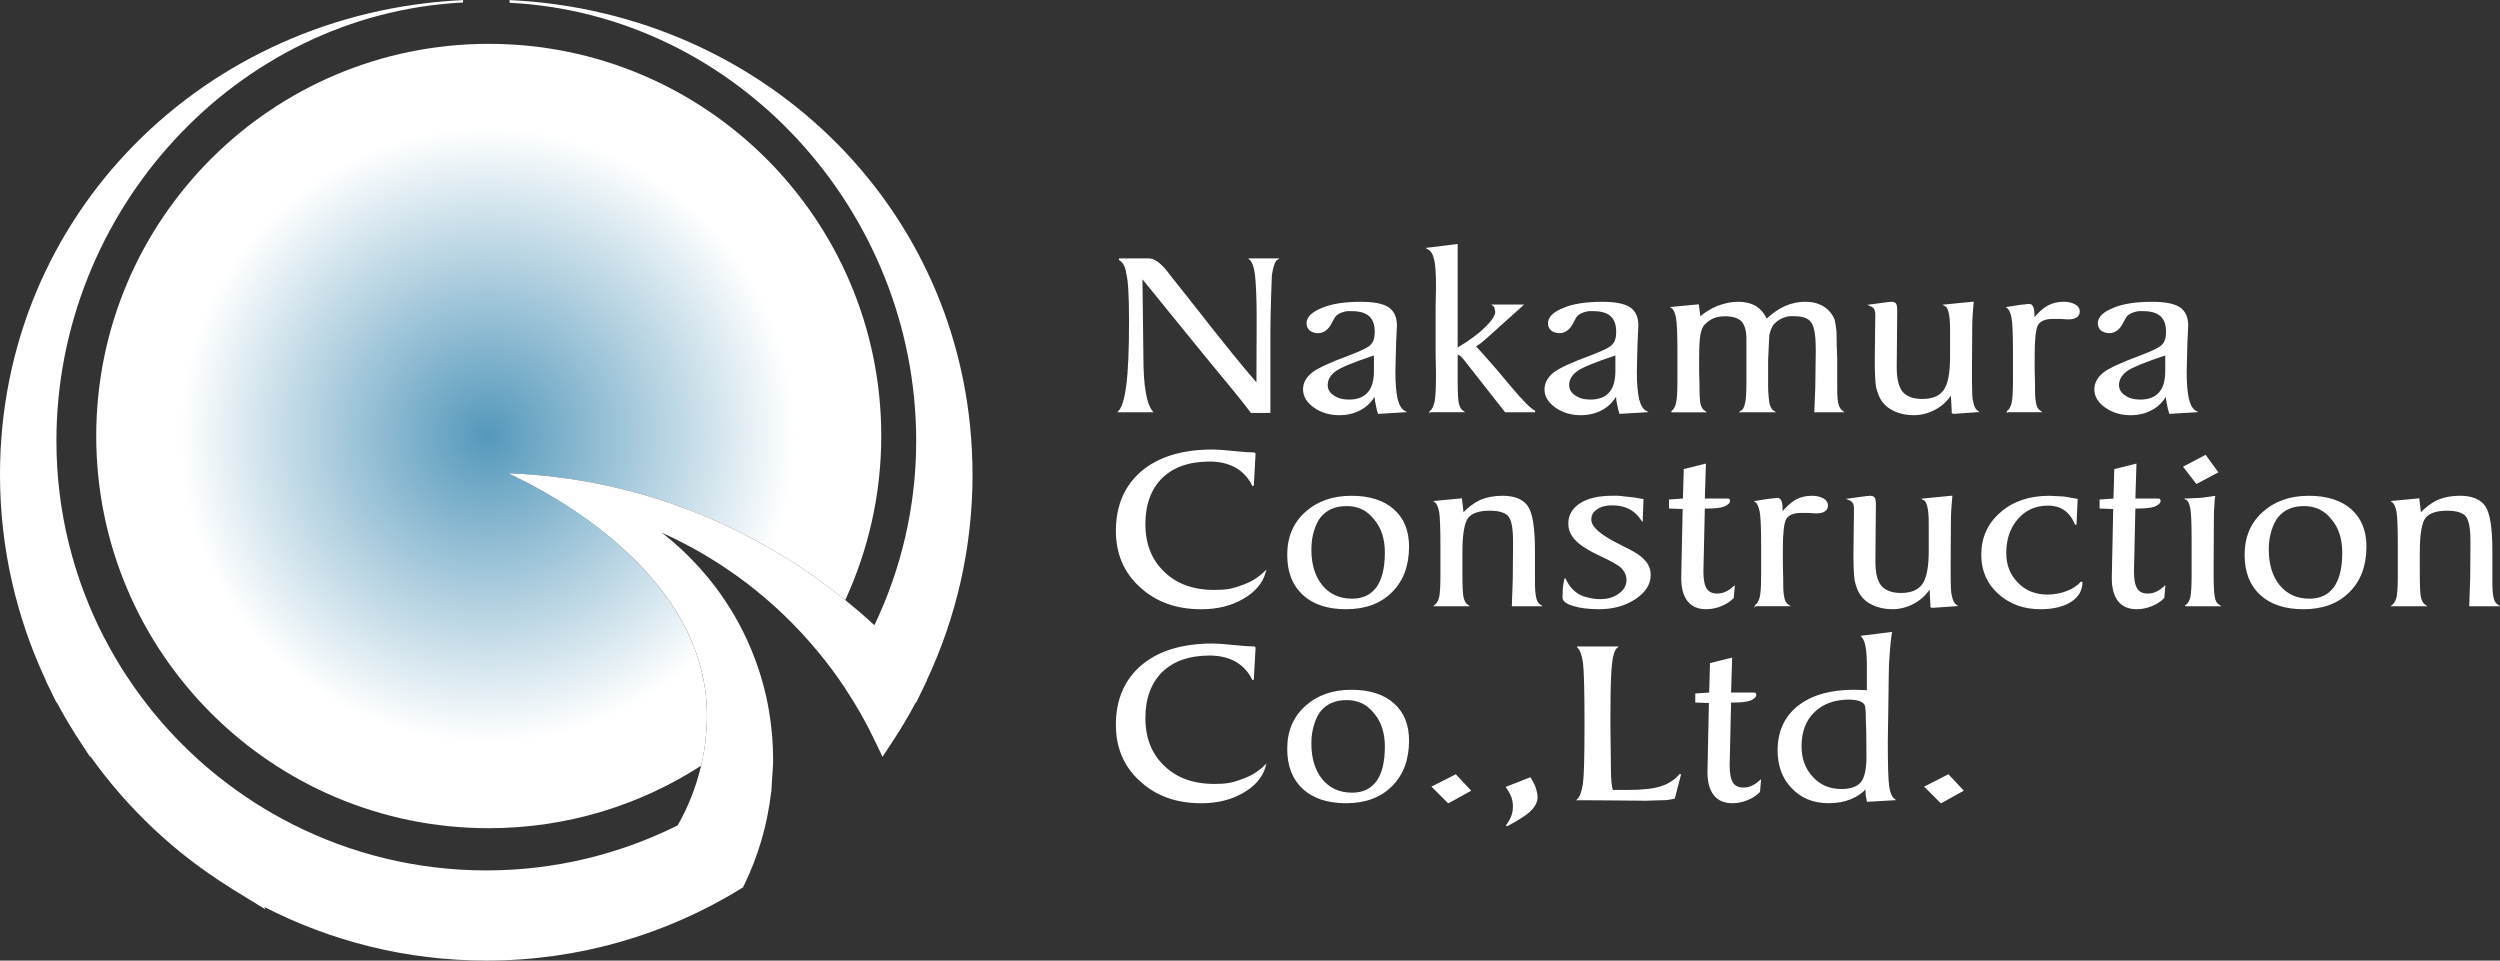
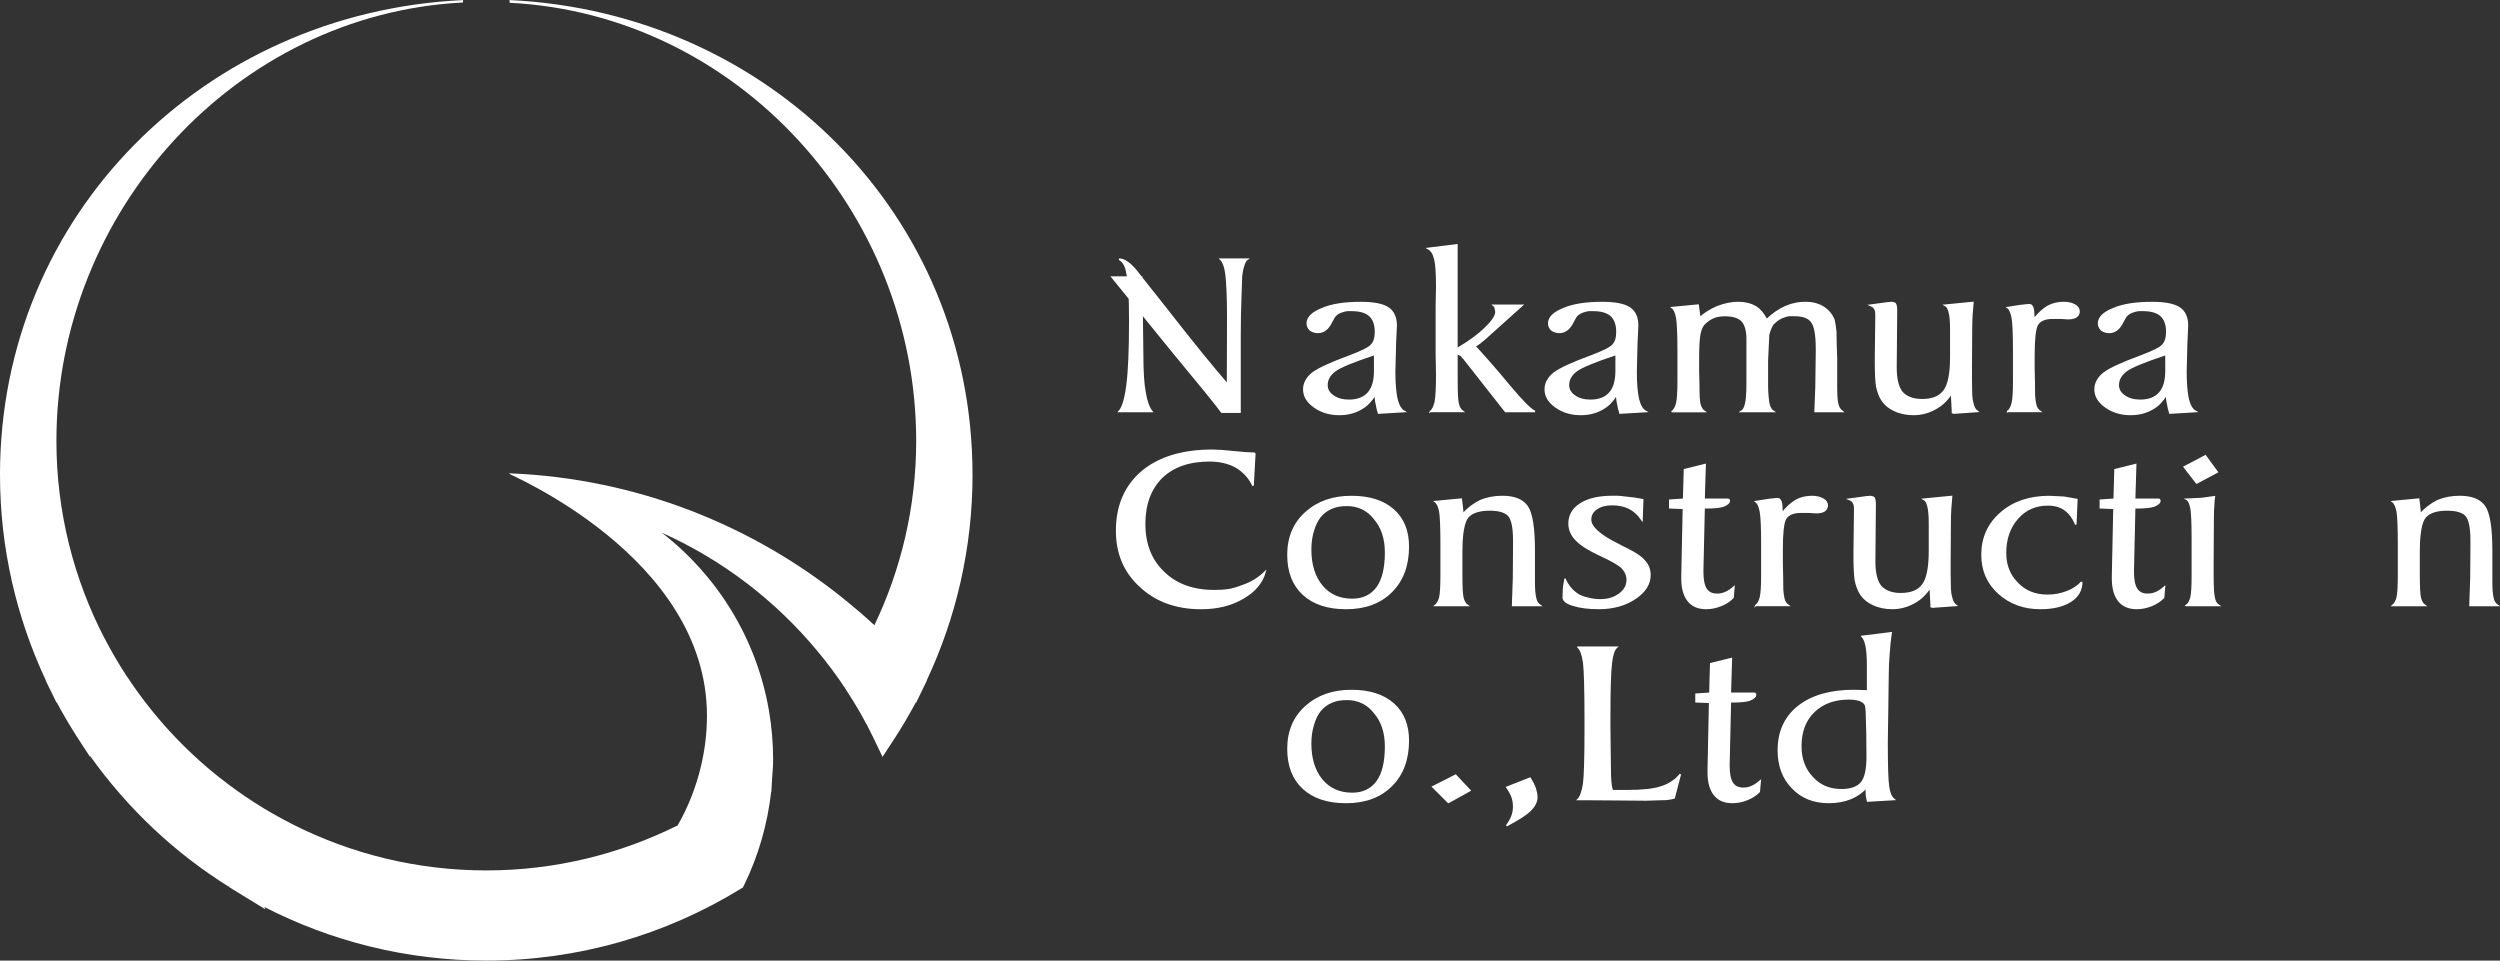
<svg xmlns="http://www.w3.org/2000/svg" id="_イヤー_1" data-name="レイヤー 1" viewBox="0 0 130.129 50">
  <rect x="0" y="0" width="130.129" height="50" fill="#333333" stroke="none" />
  <defs>
    <style>
      .cls-1, .cls-2 {
        fill: #fff;
      }

      .cls-3 {
        fill: url(#_称未設定グラデーション_39);
      }

      .cls-2 {
        stroke: #fff;
        stroke-width: .08px;
      }
    </style>
    <radialGradient id="_称未設定グラデーション_39" data-name="名称未設定グラデーション 39" cx="25.727" cy="22.749" fx="25.727" fy="22.749" r="20.374" gradientTransform="translate(-.358 -.099)" gradientUnits="userSpaceOnUse">
      <stop offset="0" stop-color="#5498bb" />
      <stop offset=".786" stop-color="#fff" />
      <stop offset="1" stop-color="#fff" />
    </radialGradient>
  </defs>
-   <path class="cls-3" d="M26.516,24.662l.003-.024,.004,.001,.001-.001,.022,.001c6.605,.269,12.645,2.702,17.451,6.595,1.195-2.599,1.874-5.491,1.874-8.539,0-11.275-9.146-20.413-20.428-20.413C14.157,2.282,5.009,11.42,5.009,22.695c0,11.274,9.148,20.414,20.434,20.414,4.066,0,7.861-1.195,11.049-3.251,.198-.836,.306-1.705,.306-2.604,0-8.318-10.457-12.607-10.282-12.592Z" />
  <path class="cls-1" d="M50.621,24.709C50.619,11.159,39.961,.653,26.557,.005c-.009,0-.024-.005-.033-.005h-.001l.006,.145c11.824,.598,21.16,10.843,21.16,22.804,0,3.437-.787,6.685-2.175,9.594-.487-.452-.999-.89-1.517-1.31-4.805-3.893-10.846-6.327-17.451-6.595l-.022-.001v.001l-.005-.001-.003,.024c-.175-.015,10.282,4.274,10.282,12.592,0,.899-.108,1.768-.306,2.604-.259,1.106-.672,2.154-1.221,3.108-3.004,1.493-6.38,2.342-9.957,2.342-3.642,0-7.073-.873-10.113-2.414l-.007-.006c-1.341-.678-2.603-1.489-3.768-2.416l-.021-.013c-1.852-1.473-3.47-3.235-4.774-5.215l-.022-.023c-.415-.636-.803-1.294-1.156-1.976l-.009-.009c-1.598-3.082-2.508-6.573-2.508-10.286C2.935,10.989,12.275,.729,24.1,.13l.002-.13h-.002c-.006,0-.016,0-.024,.005C10.67,.647,0,11.156,0,24.709c0,3.825,.861,7.453,2.386,10.706l-.006,.011,.165,.339c.001,.007,.006,.01,.006,.01l.389,.799,.015-.014c.306,.575,.635,1.135,.981,1.683v.004l.176,.269,.004,.006,.569,.872,.015-.031c1.941,2.722,4.402,5.049,7.254,6.82v.011l.126,.071c.004,.006,.015,.012,.025,.02l1.711,1.05-.057-.126c3.462,1.78,7.392,2.791,11.555,2.791,4.839,0,9.363-1.362,13.207-3.716l.149-.091,.075-.153c.723-1.484,1.198-3.109,1.394-4.815l.009-.004c.068-1.247,.094-1.246,.094-1.696,0-.865-.079-1.715-.218-2.539-.645-3.75-2.689-7.022-5.578-9.259,3.148,1.41,5.91,3.523,8.089,6.147,.528,.632,1.025,1.298,1.483,1.993l.007,.019c.545,.822,1.036,1.679,1.463,2.573l.449,.936,.571-.872c.415-.636,.803-1.287,1.161-1.961l.013,.019,.385-.789c.006-.01,.007-.014,.009-.022l.167-.342-.006-.011c1.526-3.253,2.385-6.881,2.385-10.706Z" />
  <g>
-     <path class="cls-2" d="M59.425,14.422l.049,4c0,.912,.043,1.587,.13,2.022,.074,.447,.191,.773,.352,.974h-1.703c.185-.201,.323-.66,.413-1.375,.095-.719,.142-1.827,.142-3.322,0-1.307-.047-2.133-.142-2.478-.049-.378-.188-.629-.413-.752h1.542c.268,0,.574,.213,.919,.641l.204,.265,1.289,1.627c1.345,1.726,2.422,3.055,3.232,3.988l.012-3.47c0-.505-.009-.955-.025-1.35-.016-.386-.037-.684-.062-.894-.049-.398-.146-.668-.29-.807h1.388c-.065,.041-.126,.142-.179,.302-.058,.169-.099,.366-.123,.592,0,.074-.012,.44-.037,1.097s-.037,1.28-.037,1.868v4.105h-.95c-.337-.456-1.154-1.463-2.449-3.02l-3.263-4.013Z" />
+     <path class="cls-2" d="M59.425,14.422l.049,4c0,.912,.043,1.587,.13,2.022,.074,.447,.191,.773,.352,.974h-1.703c.185-.201,.323-.66,.413-1.375,.095-.719,.142-1.827,.142-3.322,0-1.307-.047-2.133-.142-2.478-.049-.378-.188-.629-.413-.752c.268,0,.574,.213,.919,.641l.204,.265,1.289,1.627c1.345,1.726,2.422,3.055,3.232,3.988l.012-3.47c0-.505-.009-.955-.025-1.35-.016-.386-.037-.684-.062-.894-.049-.398-.146-.668-.29-.807h1.388c-.065,.041-.126,.142-.179,.302-.058,.169-.099,.366-.123,.592,0,.074-.012,.44-.037,1.097s-.037,1.28-.037,1.868v4.105h-.95c-.337-.456-1.154-1.463-2.449-3.02l-3.263-4.013Z" />
    <path class="cls-2" d="M71.759,21.498c-.025-.07-.046-.138-.062-.203-.016-.07-.033-.152-.049-.247-.041-.169-.062-.341-.062-.518-.102,.169-.215,.317-.336,.444-.122,.127-.266,.237-.435,.327-.321,.181-.688,.271-1.104,.271-.502,0-.935-.132-1.302-.394-.361-.255-.543-.558-.543-.912,0-.317,.152-.598,.456-.844,.305-.234,.962-.536,1.974-.906,.621-.238,.983-.423,1.086-.555,.144-.144,.216-.372,.216-.684,0-.378-.1-.66-.299-.844-.2-.185-.513-.277-.941-.277h-.228c-.095,.009-.207,.037-.339,.086-.144,.058-.255,.138-.333,.24l-.148,.265c-.176,.37-.413,.555-.709,.555-.144,0-.278-.041-.401-.123-.102-.102-.154-.218-.154-.345,0-.308,.262-.565,.783-.77,.481-.21,1.151-.314,2.011-.314,.662,0,1.133,.092,1.413,.277s.419,.493,.419,.925l-.043,.894-.037,1.504c0,.595,.039,1.07,.117,1.424,.083,.337,.212,.552,.389,.647l-1.339,.08Zm-.204-3.051c-1.11,.366-1.799,.65-2.066,.851-.28,.21-.419,.459-.419,.746,0,.234,.109,.423,.327,.567,.21,.152,.484,.228,.82,.228,.448,0,.786-.132,1.012-.394,.218-.25,.327-.629,.327-1.134v-.863Z" />
    <path class="cls-2" d="M74.459,21.418c.099-.062,.183-.226,.253-.493,.049-.271,.074-.748,.074-1.43l-.019-1.029v-2.515l.019-1.023c0-.715-.033-1.193-.099-1.436-.062-.28-.181-.466-.358-.561l1.505-.185v5.412c.642-.378,1.131-.736,1.468-1.072,.379-.361,.568-.647,.568-.857l-.037-.179c-.009-.065-.039-.12-.093-.16h1.493l-1.894,1.701-.315,.265-.253,.166c.53,.571,1.131,1.261,1.801,2.071,.675,.805,1.117,1.248,1.326,1.325h-1.536l-2.165-2.755-.16-.173-.154-.068-.049,.012v1.405c0,.595,.021,.986,.062,1.171,.046,.194,.126,.329,.241,.407h-1.678Z" />
    <path class="cls-2" d="M84.327,21.498c-.025-.07-.046-.138-.062-.203-.016-.07-.033-.152-.049-.247-.041-.169-.062-.341-.062-.518-.102,.169-.215,.317-.336,.444-.122,.127-.266,.237-.435,.327-.321,.181-.688,.271-1.104,.271-.502,0-.935-.132-1.302-.394-.361-.255-.543-.558-.543-.912,0-.317,.152-.598,.456-.844,.305-.234,.962-.536,1.974-.906,.621-.238,.983-.423,1.086-.555,.144-.144,.216-.372,.216-.684,0-.378-.1-.66-.299-.844-.2-.185-.513-.277-.941-.277h-.228c-.095,.009-.207,.037-.339,.086-.144,.058-.255,.138-.333,.24l-.148,.265c-.176,.37-.413,.555-.709,.555-.144,0-.278-.041-.401-.123-.102-.102-.154-.218-.154-.345,0-.308,.262-.565,.783-.77,.481-.21,1.151-.314,2.011-.314,.662,0,1.133,.092,1.413,.277s.419,.493,.419,.925l-.043,.894-.037,1.504c0,.595,.039,1.07,.117,1.424,.083,.337,.212,.552,.389,.647l-1.339,.08Zm-.204-3.051c-1.11,.366-1.799,.65-2.066,.851-.28,.21-.419,.459-.419,.746,0,.234,.109,.423,.327,.567,.21,.152,.484,.228,.82,.228,.448,0,.786-.132,1.012-.394,.218-.25,.327-.629,.327-1.134v-.863Z" />
    <path class="cls-2" d="M87.039,21.418c.107-.078,.186-.218,.238-.419,.051-.201,.076-.588,.076-1.159v-1.566c0-.891-.026-1.472-.076-1.741-.052-.27-.131-.444-.238-.521l1.351-.129,.037,.284,.037,.265v.123c.247-.234,.559-.431,.938-.592,.379-.144,.74-.216,1.086-.216,.337,0,.639,.076,.907,.228,.231,.152,.416,.376,.555,.672,.321-.304,.65-.533,.987-.684,.337-.144,.679-.216,1.024-.216,.361,0,.67,.076,.922,.228,.254,.152,.444,.372,.571,.66,.041,.169,.074,.378,.099,.629,0,.226,.004,.462,.012,.709,.009,.243,.016,.477,.025,.703v1.492c0,.447,.022,.742,.068,.881,.033,.152,.111,.275,.234,.37h-1.413l.049-1.227,.025-1.868v-.166c0-.764-.093-1.243-.278-1.436-.152-.201-.447-.302-.882-.302h-.265c-.095,.009-.222,.046-.382,.111-.157,.07-.306,.179-.45,.327-.095,.12-.175,.311-.241,.573-.016,.259-.028,.52-.037,.783-.016,.268-.025,.452-.025,.555v1.338c0,.185,.009,.357,.025,.518,.016,.169,.033,.298,.049,.388,.049,.201,.13,.337,.241,.407h-1.672c.111-.07,.188-.201,.228-.394,.053-.176,.08-.546,.08-1.109v-2.274c0-.428-.089-.742-.265-.943-.185-.185-.485-.277-.901-.277-.226,0-.419,.033-.58,.099-.169,.07-.333,.182-.493,.339-.107,.12-.183,.292-.228,.518-.049,.238-.074,.656-.074,1.251v.684l.019,.795v.117c0,.382,.019,.653,.056,.814,.046,.176,.126,.304,.241,.382h-1.678Z" />
    <path class="cls-2" d="M101.766,21.498h-.074l-.062-.018v-.099l-.049-.912c-.222,.354-.503,.623-.845,.807-.358,.197-.734,.296-1.129,.296-.379,0-.716-.071-1.012-.216-.292-.136-.514-.33-.666-.586-.095-.152-.175-.37-.241-.653-.041-.28-.062-.7-.062-1.264v-.24l.025-2.034v-.21c0-.144-.025-.247-.074-.308-.028-.065-.105-.123-.228-.173l.956-.129h.068l.037-.012c.115,0,.195,.021,.241,.062,.041,.053,.062,.176,.062,.37l-.025,2.878v.074c0,.595,.105,1.026,.315,1.288,.234,.259,.584,.388,1.049,.388,.539,0,.922-.158,1.147-.475,.231-.312,.345-.897,.345-1.757v-1.424c0-.423-.027-.724-.08-.9-.041-.194-.114-.314-.216-.364l1.443-.142c-.016,.16-.033,.364-.049,.61-.016,.243-.025,.502-.025,.777l-.012,1.985v.697c0,.308,.004,.546,.012,.715,.009,.176,.028,.321,.062,.431,.041,.218,.121,.37,.241,.456l-1.154,.08Z" />
    <path class="cls-2" d="M104.504,21.418c.107-.078,.186-.218,.238-.419,.051-.202,.076-.588,.076-1.159v-1.567c0-.892-.026-1.473-.076-1.742-.052-.269-.131-.443-.238-.521l.666-.104,.456-.048c.152,0,.228,.174,.228,.52l.012,.238c.222-.286,.463-.508,.722-.667,.243-.134,.521-.202,.833-.202,.226,0,.416,.043,.567,.128,.152,.081,.228,.194,.228,.337,0,.118-.048,.211-.144,.276-.097,.065-.242,.097-.435,.097l-.382-.025h-.401c-.398,0-.669,.113-.808,.339-.12,.218-.179,.748-.179,1.59v.69l.019,.875v.191c0,.127,.002,.244,.006,.351,.009,.16,.028,.314,.062,.462,.037,.16,.114,.28,.228,.357h-1.678Z" />
    <path class="cls-2" d="M112.947,21.498c-.025-.07-.046-.138-.062-.203-.016-.07-.033-.152-.049-.247-.041-.169-.062-.341-.062-.518-.102,.169-.215,.317-.336,.444-.122,.127-.266,.237-.435,.327-.321,.181-.688,.271-1.104,.271-.502,0-.935-.132-1.302-.394-.361-.255-.543-.558-.543-.912,0-.317,.152-.598,.456-.844,.305-.234,.962-.536,1.974-.906,.621-.238,.983-.423,1.086-.555,.144-.144,.216-.372,.216-.684,0-.378-.1-.66-.299-.844-.2-.185-.513-.277-.941-.277h-.228c-.095,.009-.207,.037-.339,.086-.144,.058-.255,.138-.333,.24l-.148,.265c-.176,.37-.413,.555-.709,.555-.144,0-.278-.041-.401-.123-.102-.102-.154-.218-.154-.345,0-.308,.262-.565,.783-.77,.481-.21,1.151-.314,2.011-.314,.662,0,1.133,.092,1.413,.277s.419,.493,.419,.925l-.043,.894-.037,1.504c0,.595,.039,1.07,.117,1.424,.083,.337,.212,.552,.389,.647l-1.339,.08Zm-.204-3.051c-1.11,.366-1.799,.65-2.066,.851-.28,.21-.419,.459-.419,.746,0,.234,.109,.423,.327,.567,.21,.152,.484,.228,.82,.228,.448,0,.786-.132,1.012-.394,.218-.25,.327-.629,.327-1.134v-.863Z" />
    <path class="cls-2" d="M65.316,23.59l-.093,1.689c-.194-.41-.484-.731-.87-.962-.395-.222-.857-.333-1.388-.333-1.061,0-1.891,.287-2.492,.863-.596,.592-.894,1.402-.894,2.429,0,1.044,.329,1.88,.987,2.509,.654,.641,1.533,.962,2.64,.962,.292,0,.543-.016,.753-.049,.213-.037,.447-.105,.697-.203,.456-.152,.854-.392,1.191-.721-.16,.563-.545,1.017-1.154,1.362-.605,.357-1.329,.536-2.171,.536-1.287,0-2.34-.38-3.158-1.14-.827-.748-1.24-1.716-1.24-2.903,0-1.303,.442-2.33,1.326-3.082,.885-.74,2.11-1.109,3.676-1.109,.231,0,.591,.026,1.082,.078,.492,.051,.861,.076,1.108,.076Z" />
    <path class="cls-2" d="M70.342,25.846c.938,0,1.668,.232,2.19,.697,.514,.46,.771,1.095,.771,1.905,0,.986-.292,1.769-.876,2.348-.58,.583-1.367,.875-2.363,.875-.95,0-1.691-.244-2.224-.733-.532-.489-.798-1.175-.798-2.059,0-.909,.308-1.641,.925-2.197,.617-.557,1.409-.836,2.375-.836Zm-.253,.456c-.588,0-1.046,.197-1.376,.592-.152,.194-.269,.434-.352,.721-.095,.296-.142,.625-.142,.986,0,.789,.195,1.42,.582,1.892,.39,.472,.917,.709,1.583,.709,.564,0,.997-.207,1.302-.623,.292-.41,.438-1.017,.438-1.818,0-.731-.194-1.319-.58-1.763-.361-.465-.848-.697-1.456-.697Z" />
    <path class="cls-2" d="M74.707,31.516c.107-.078,.188-.218,.241-.419,.046-.201,.068-.588,.068-1.159v-1.566c0-.891-.022-1.473-.068-1.744-.053-.268-.133-.44-.241-.518l1.351-.129,.037,.296,.037,.327v.166c.271-.304,.58-.54,.925-.709,.337-.144,.719-.216,1.147-.216,.617,0,1.046,.173,1.289,.518,.243,.354,.364,1.116,.364,2.287v1.615c0,.403,.022,.688,.068,.857,.033,.176,.114,.308,.241,.394h-1.431l.049-1.418,.012-1.664v-.302c0-.682-.093-1.119-.278-1.313-.185-.185-.512-.277-.981-.277-.53,0-.907,.121-1.129,.364-.218,.255-.327,.869-.327,1.843v1.19c0,.595,.021,.986,.062,1.171,.046,.194,.126,.329,.241,.407h-1.678Z" />
    <path class="cls-2" d="M81.464,30.154c.16,.354,.391,.623,.691,.807,.144,.083,.317,.144,.518,.185,.194,.053,.401,.08,.623,.08,.403,0,.738-.102,1.005-.308,.268-.194,.401-.44,.401-.74,0-.222-.089-.429-.265-.623-.176-.169-.555-.386-1.135-.653-.588-.271-1.003-.533-1.246-.783-.255-.255-.382-.545-.382-.869,0-.431,.2-.773,.598-1.023,.395-.255,.946-.382,1.653-.382h.278c.065,0,.191,.012,.376,.037,.189,.025,.354,.043,.493,.055,.102,.016,.247,.041,.432,.074l-.037,1.048c-.194-.28-.413-.481-.66-.604-.25-.127-.549-.191-.894-.191-.329,0-.598,.071-.808,.216-.21,.139-.315,.329-.315,.567,0,.394,.493,.832,1.48,1.313l.136,.074c.305,.144,.553,.276,.746,.397,.194,.122,.336,.238,.426,.349,.201,.201,.302,.454,.302,.758,0,.46-.255,.863-.765,1.208-.522,.349-1.151,.524-1.888,.524-.539,0-.981-.055-1.326-.166-.354-.102-.53-.238-.53-.407l.012-.339c0-.16,.027-.361,.08-.604Z" />
    <path class="cls-2" d="M87.625,26.456l-.709-.025v-.394l.722-.049,.043-1.541,1.073-.265-.056,1.806h1.191l.099,.012,.025,.062c0,.102-.101,.195-.302,.277-.185,.062-.484,.092-.894,.092h-.117l-.074,3.254v.086c0,.403,.059,.698,.175,.884,.118,.187,.308,.281,.571,.281,.169,0,.317-.031,.444-.092,.123-.049,.269-.145,.438-.29l-.049,.555c-.176,.176-.386,.312-.629,.407-.247,.102-.503,.154-.771,.154-.416,0-.728-.136-.938-.407s-.315-.656-.315-1.153v-.111l.074-3.544Z" />
    <path class="cls-2" d="M91.396,31.516c.107-.078,.186-.218,.238-.419,.051-.202,.076-.588,.076-1.159v-1.567c0-.892-.026-1.473-.076-1.742-.052-.269-.131-.443-.238-.521l.666-.104,.456-.048c.152,0,.228,.174,.228,.52l.012,.238c.222-.286,.463-.508,.722-.667,.243-.134,.521-.202,.833-.202,.226,0,.416,.043,.568,.128,.152,.081,.228,.194,.228,.337,0,.118-.048,.211-.144,.276-.097,.065-.242,.097-.435,.097l-.382-.025h-.401c-.398,0-.669,.113-.808,.339-.12,.218-.179,.748-.179,1.59v.69l.019,.875v.191c0,.127,.002,.244,.006,.351,.009,.16,.028,.314,.062,.462,.037,.16,.114,.28,.228,.357h-1.678Z" />
    <path class="cls-2" d="M100.656,31.596h-.074l-.062-.018v-.099l-.049-.912c-.222,.354-.503,.623-.845,.807-.358,.197-.734,.296-1.129,.296-.379,0-.716-.071-1.012-.216-.292-.136-.514-.33-.666-.586-.095-.152-.175-.37-.241-.653-.041-.28-.062-.7-.062-1.264v-.24l.025-2.034v-.21c0-.144-.025-.247-.074-.308-.028-.065-.105-.123-.228-.173l.956-.129h.068l.037-.012c.115,0,.195,.021,.241,.062,.041,.053,.062,.176,.062,.37l-.025,2.878v.074c0,.595,.105,1.026,.315,1.288,.234,.259,.584,.388,1.049,.388,.539,0,.922-.158,1.147-.475,.231-.312,.345-.897,.345-1.757v-1.424c0-.423-.027-.724-.08-.9-.041-.194-.114-.314-.216-.364l1.443-.142c-.016,.16-.033,.364-.049,.61-.016,.243-.025,.502-.025,.777l-.012,1.985v.697c0,.308,.004,.546,.012,.715,.009,.176,.028,.321,.062,.431,.041,.218,.121,.37,.241,.456l-1.154,.08Z" />
    <path class="cls-2" d="M108.356,30.29c0,.431-.196,.769-.59,1.015-.392,.244-.913,.366-1.563,.366-.855,0-1.575-.263-2.159-.785-.584-.525-.876-1.193-.876-2.007,0-.891,.331-1.621,.993-2.188,.645-.563,1.483-.844,2.511-.844l.759,.037,.672,.117-.056,1.301c-.139-.345-.329-.602-.568-.77-.234-.169-.528-.253-.882-.253-.65,0-1.181,.237-1.591,.709-.411,.468-.617,1.069-.617,1.8,0,.632,.206,1.155,.617,1.566,.403,.423,.925,.635,1.567,.635,.361,0,.703-.064,1.024-.191,.312-.12,.565-.287,.759-.505Z" />
    <path class="cls-2" d="M110.036,26.456l-.709-.025v-.394l.722-.049,.043-1.541,1.073-.265-.056,1.806h1.191l.099,.012,.025,.062c0,.102-.101,.195-.302,.277-.185,.062-.484,.092-.894,.092h-.117l-.074,3.254v.086c0,.403,.059,.698,.175,.884,.118,.187,.308,.281,.571,.281,.169,0,.317-.031,.444-.092,.123-.049,.269-.145,.438-.29l-.049,.555c-.176,.176-.386,.312-.629,.407-.247,.102-.503,.154-.771,.154-.416,0-.728-.136-.938-.407s-.315-.656-.315-1.153v-.111l.074-3.544Z" />
    <path class="cls-2" d="M114.338,25.143l-.648-.838,1.104-.579,.617,.844-1.073,.573Zm-.53,6.373c.107-.078,.188-.218,.241-.419,.046-.201,.068-.588,.068-1.159v-1.868c0-.817-.022-1.356-.068-1.615-.053-.263-.13-.419-.228-.468l.771-.037,.666-.092c-.016,.095-.028,.243-.037,.444-.016,.201-.025,.403-.025,.604l-.012,2.348v.709c0,.579,.021,.953,.062,1.122,.033,.21,.114,.354,.241,.431h-1.678Z" />
-     <path class="cls-2" d="M120.176,25.846c.938,0,1.668,.232,2.19,.697,.514,.46,.771,1.095,.771,1.905,0,.986-.292,1.769-.876,2.348-.58,.583-1.367,.875-2.363,.875-.95,0-1.691-.244-2.224-.733-.532-.489-.798-1.175-.798-2.059,0-.909,.308-1.641,.925-2.197,.617-.557,1.409-.836,2.375-.836Zm-.253,.456c-.588,0-1.046,.197-1.376,.592-.152,.194-.269,.434-.352,.721-.095,.296-.142,.625-.142,.986,0,.789,.195,1.42,.582,1.892,.39,.472,.917,.709,1.583,.709,.564,0,.997-.207,1.302-.623,.292-.41,.438-1.017,.438-1.818,0-.731-.194-1.319-.58-1.763-.361-.465-.848-.697-1.456-.697Z" />
    <path class="cls-2" d="M124.541,31.516c.107-.078,.188-.218,.241-.419,.046-.201,.068-.588,.068-1.159v-1.566c0-.891-.022-1.473-.068-1.744-.053-.268-.133-.44-.241-.518l1.351-.129,.037,.296,.037,.327v.166c.271-.304,.58-.54,.925-.709,.337-.144,.719-.216,1.147-.216,.617,0,1.046,.173,1.289,.518,.243,.354,.364,1.116,.364,2.287v1.615c0,.403,.022,.688,.068,.857,.033,.176,.114,.308,.241,.394h-1.431l.049-1.418,.012-1.664v-.302c0-.682-.093-1.119-.278-1.313-.185-.185-.512-.277-.981-.277-.53,0-.907,.121-1.129,.364-.218,.255-.327,.869-.327,1.843v1.19c0,.595,.021,.986,.062,1.171,.046,.194,.126,.329,.241,.407h-1.678Z" />
-     <path class="cls-2" d="M65.316,33.688l-.093,1.689c-.194-.41-.484-.731-.87-.962-.395-.222-.857-.333-1.388-.333-1.061,0-1.891,.287-2.492,.863-.596,.592-.894,1.402-.894,2.429,0,1.044,.329,1.88,.987,2.509,.654,.641,1.533,.962,2.64,.962,.292,0,.543-.016,.753-.049,.213-.037,.447-.105,.697-.203,.456-.152,.854-.392,1.191-.721-.16,.563-.545,1.017-1.154,1.362-.605,.357-1.329,.536-2.171,.536-1.287,0-2.34-.38-3.158-1.14-.827-.748-1.24-1.716-1.24-2.903,0-1.303,.442-2.33,1.326-3.082,.885-.74,2.11-1.109,3.676-1.109,.231,0,.591,.026,1.082,.078,.492,.051,.861,.076,1.108,.076Z" />
    <path class="cls-2" d="M70.342,35.944c.938,0,1.668,.232,2.19,.697,.514,.46,.771,1.095,.771,1.905,0,.986-.292,1.769-.876,2.348-.58,.583-1.367,.875-2.363,.875-.95,0-1.691-.244-2.224-.733-.532-.489-.798-1.175-.798-2.059,0-.909,.308-1.641,.925-2.197,.617-.557,1.409-.836,2.375-.836Zm-.253,.456c-.588,0-1.046,.197-1.376,.592-.152,.194-.269,.434-.352,.721-.095,.296-.142,.625-.142,.986,0,.789,.195,1.42,.582,1.892,.39,.472,.917,.709,1.583,.709,.564,0,.997-.207,1.302-.623,.292-.41,.438-1.017,.438-1.818,0-.731-.194-1.319-.58-1.763-.361-.465-.848-.697-1.456-.697Z" />
    <path class="cls-2" d="M75.39,41.769l-.814-.814,1.191-.604,.746,.795-1.123,.623Z" />
    <path class="cls-2" d="M79.642,40.505c.127,.201,.22,.391,.278,.567,.049,.176,.074,.314,.074,.413,0,.247-.12,.483-.358,.709-.194,.197-.598,.459-1.215,.783,.12-.157,.211-.314,.275-.475,.063-.16,.095-.333,.095-.518,0-.169-.027-.335-.08-.499-.058-.152-.151-.321-.278-.505l1.209-.475Z" />
    <path class="cls-2" d="M82.139,33.688h2.011c-.136,.115-.228,.388-.278,.82-.058,.435-.086,1.365-.086,2.786v.505l.025,2.225c0,.546,.037,.925,.111,1.134h.771c.802,0,1.388-.064,1.758-.191,.201-.058,.391-.145,.568-.265,.169-.107,.317-.24,.444-.401l-.321,1.233c-.148,.037-.269,.059-.364,.068-.09,.009-.195,.012-.315,.012l-.783,.025-1.339-.012-1.684-.012h-.518c.127-.12,.226-.392,.296-.82,.053-.423,.08-1.358,.08-2.804v-.505c0-1.582-.027-2.583-.08-3.002-.062-.415-.16-.68-.296-.795Z" />
    <path class="cls-2" d="M88.991,36.554l-.709-.025v-.394l.722-.049,.043-1.541,1.073-.265-.056,1.806h1.191l.099,.012,.025,.062c0,.102-.101,.195-.302,.277-.185,.062-.484,.092-.894,.092h-.117l-.074,3.254v.086c0,.403,.059,.698,.175,.884,.118,.187,.308,.281,.571,.281,.169,0,.317-.031,.444-.092,.123-.049,.269-.145,.438-.29l-.049,.555c-.176,.176-.386,.312-.629,.407-.247,.102-.503,.154-.771,.154-.416,0-.728-.136-.938-.407s-.315-.656-.315-1.153v-.111l.074-3.544Z" />
    <path class="cls-2" d="M98.433,32.943c-.049,.337-.086,.694-.111,1.072-.033,.378-.049,.743-.049,1.097s-.009,.984-.025,1.892-.025,1.446-.025,1.615c0,1.22,.025,1.995,.074,2.324,.049,.337,.146,.561,.29,.672l-1.376,.08-.056-.284-.012-.265v-.154c-.218,.247-.491,.438-.82,.573s-.707,.203-1.135,.203c-.777,0-1.404-.25-1.881-.752-.493-.493-.74-1.149-.74-1.966,0-.97,.352-1.732,1.055-2.287,.7-.546,1.659-.82,2.881-.82l.389,.012,.321,.012v-1.301c0-.44-.022-.777-.068-1.011-.041-.234-.114-.41-.216-.53l1.505-.185Zm-2.591,8.167c.481,0,.827-.118,1.036-.355,.21-.235,.315-.695,.315-1.377,0-.546-.004-.971-.012-1.276-.009-.3-.016-.577-.025-.832,0-.292-.021-.489-.062-.592-.049-.095-.151-.17-.302-.228-.152-.049-.337-.074-.555-.074-.749,0-1.351,.218-1.807,.653-.465,.44-.697,1.045-.697,1.818,0,.657,.2,1.196,.598,1.615,.386,.431,.891,.647,1.511,.647Z" />
-     <path class="cls-2" d="M101.033,41.769l-.814-.814,1.191-.604,.746,.795-1.123,.623Z" />
  </g>
</svg>